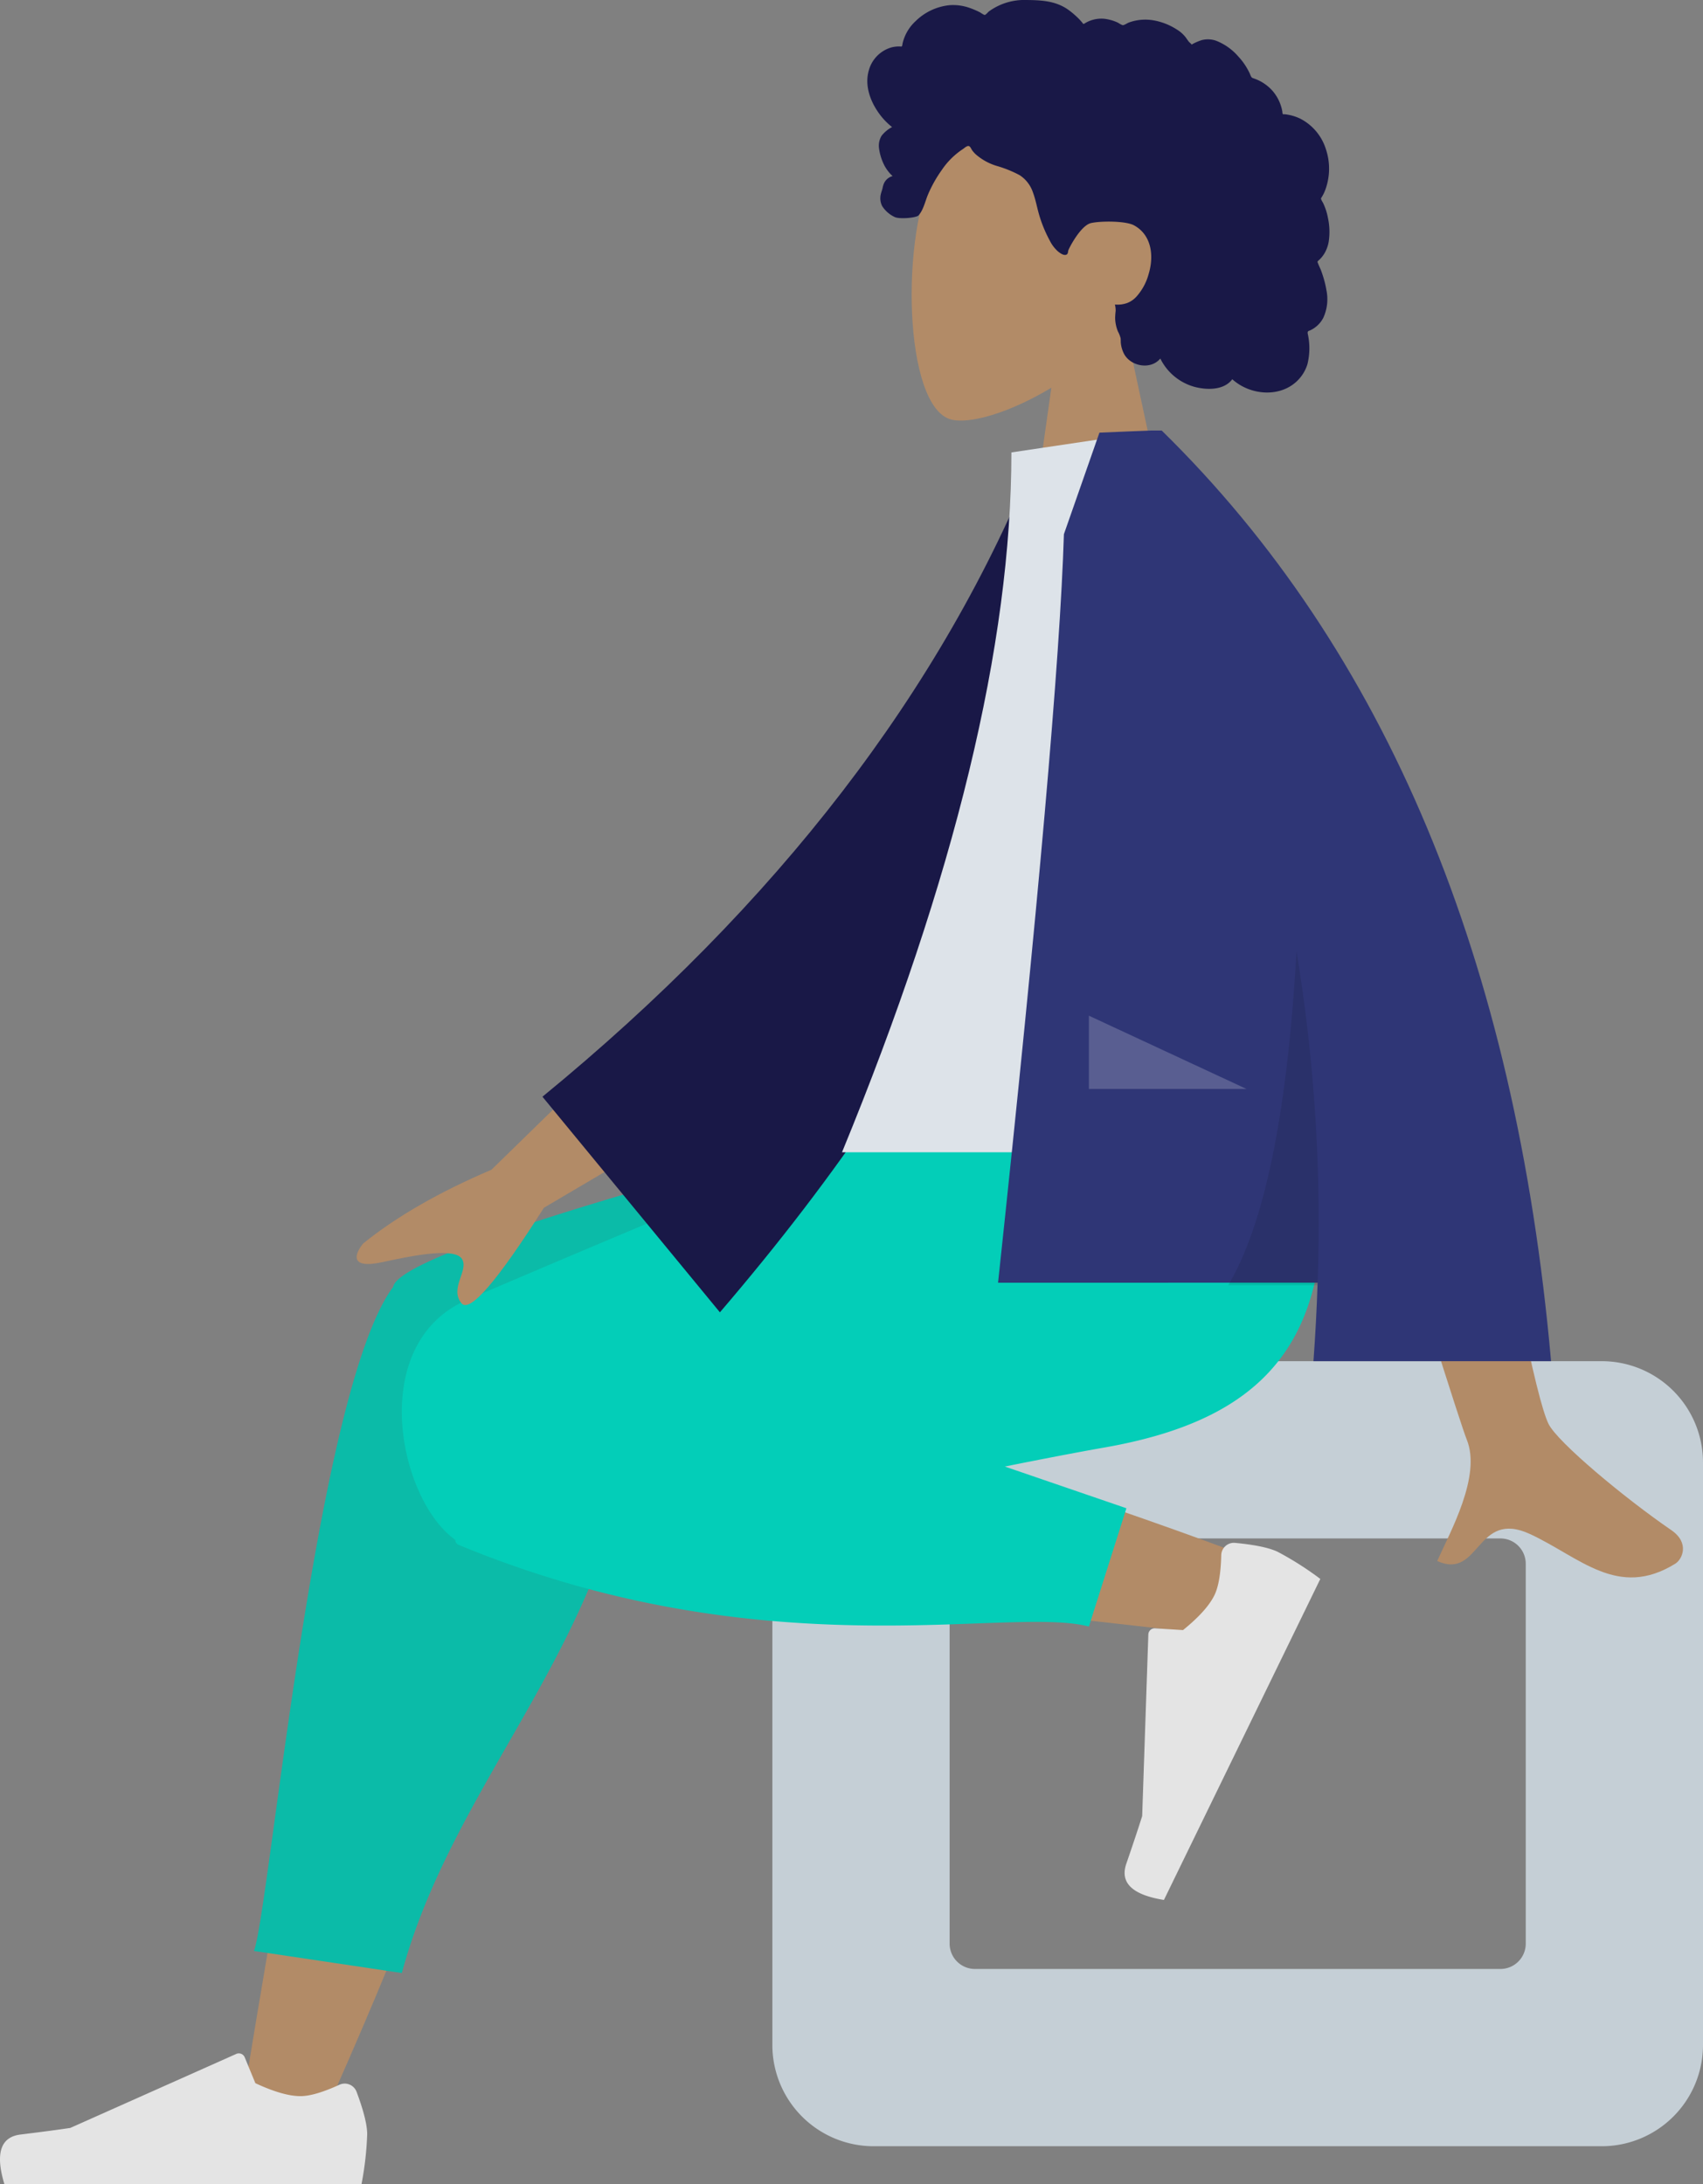
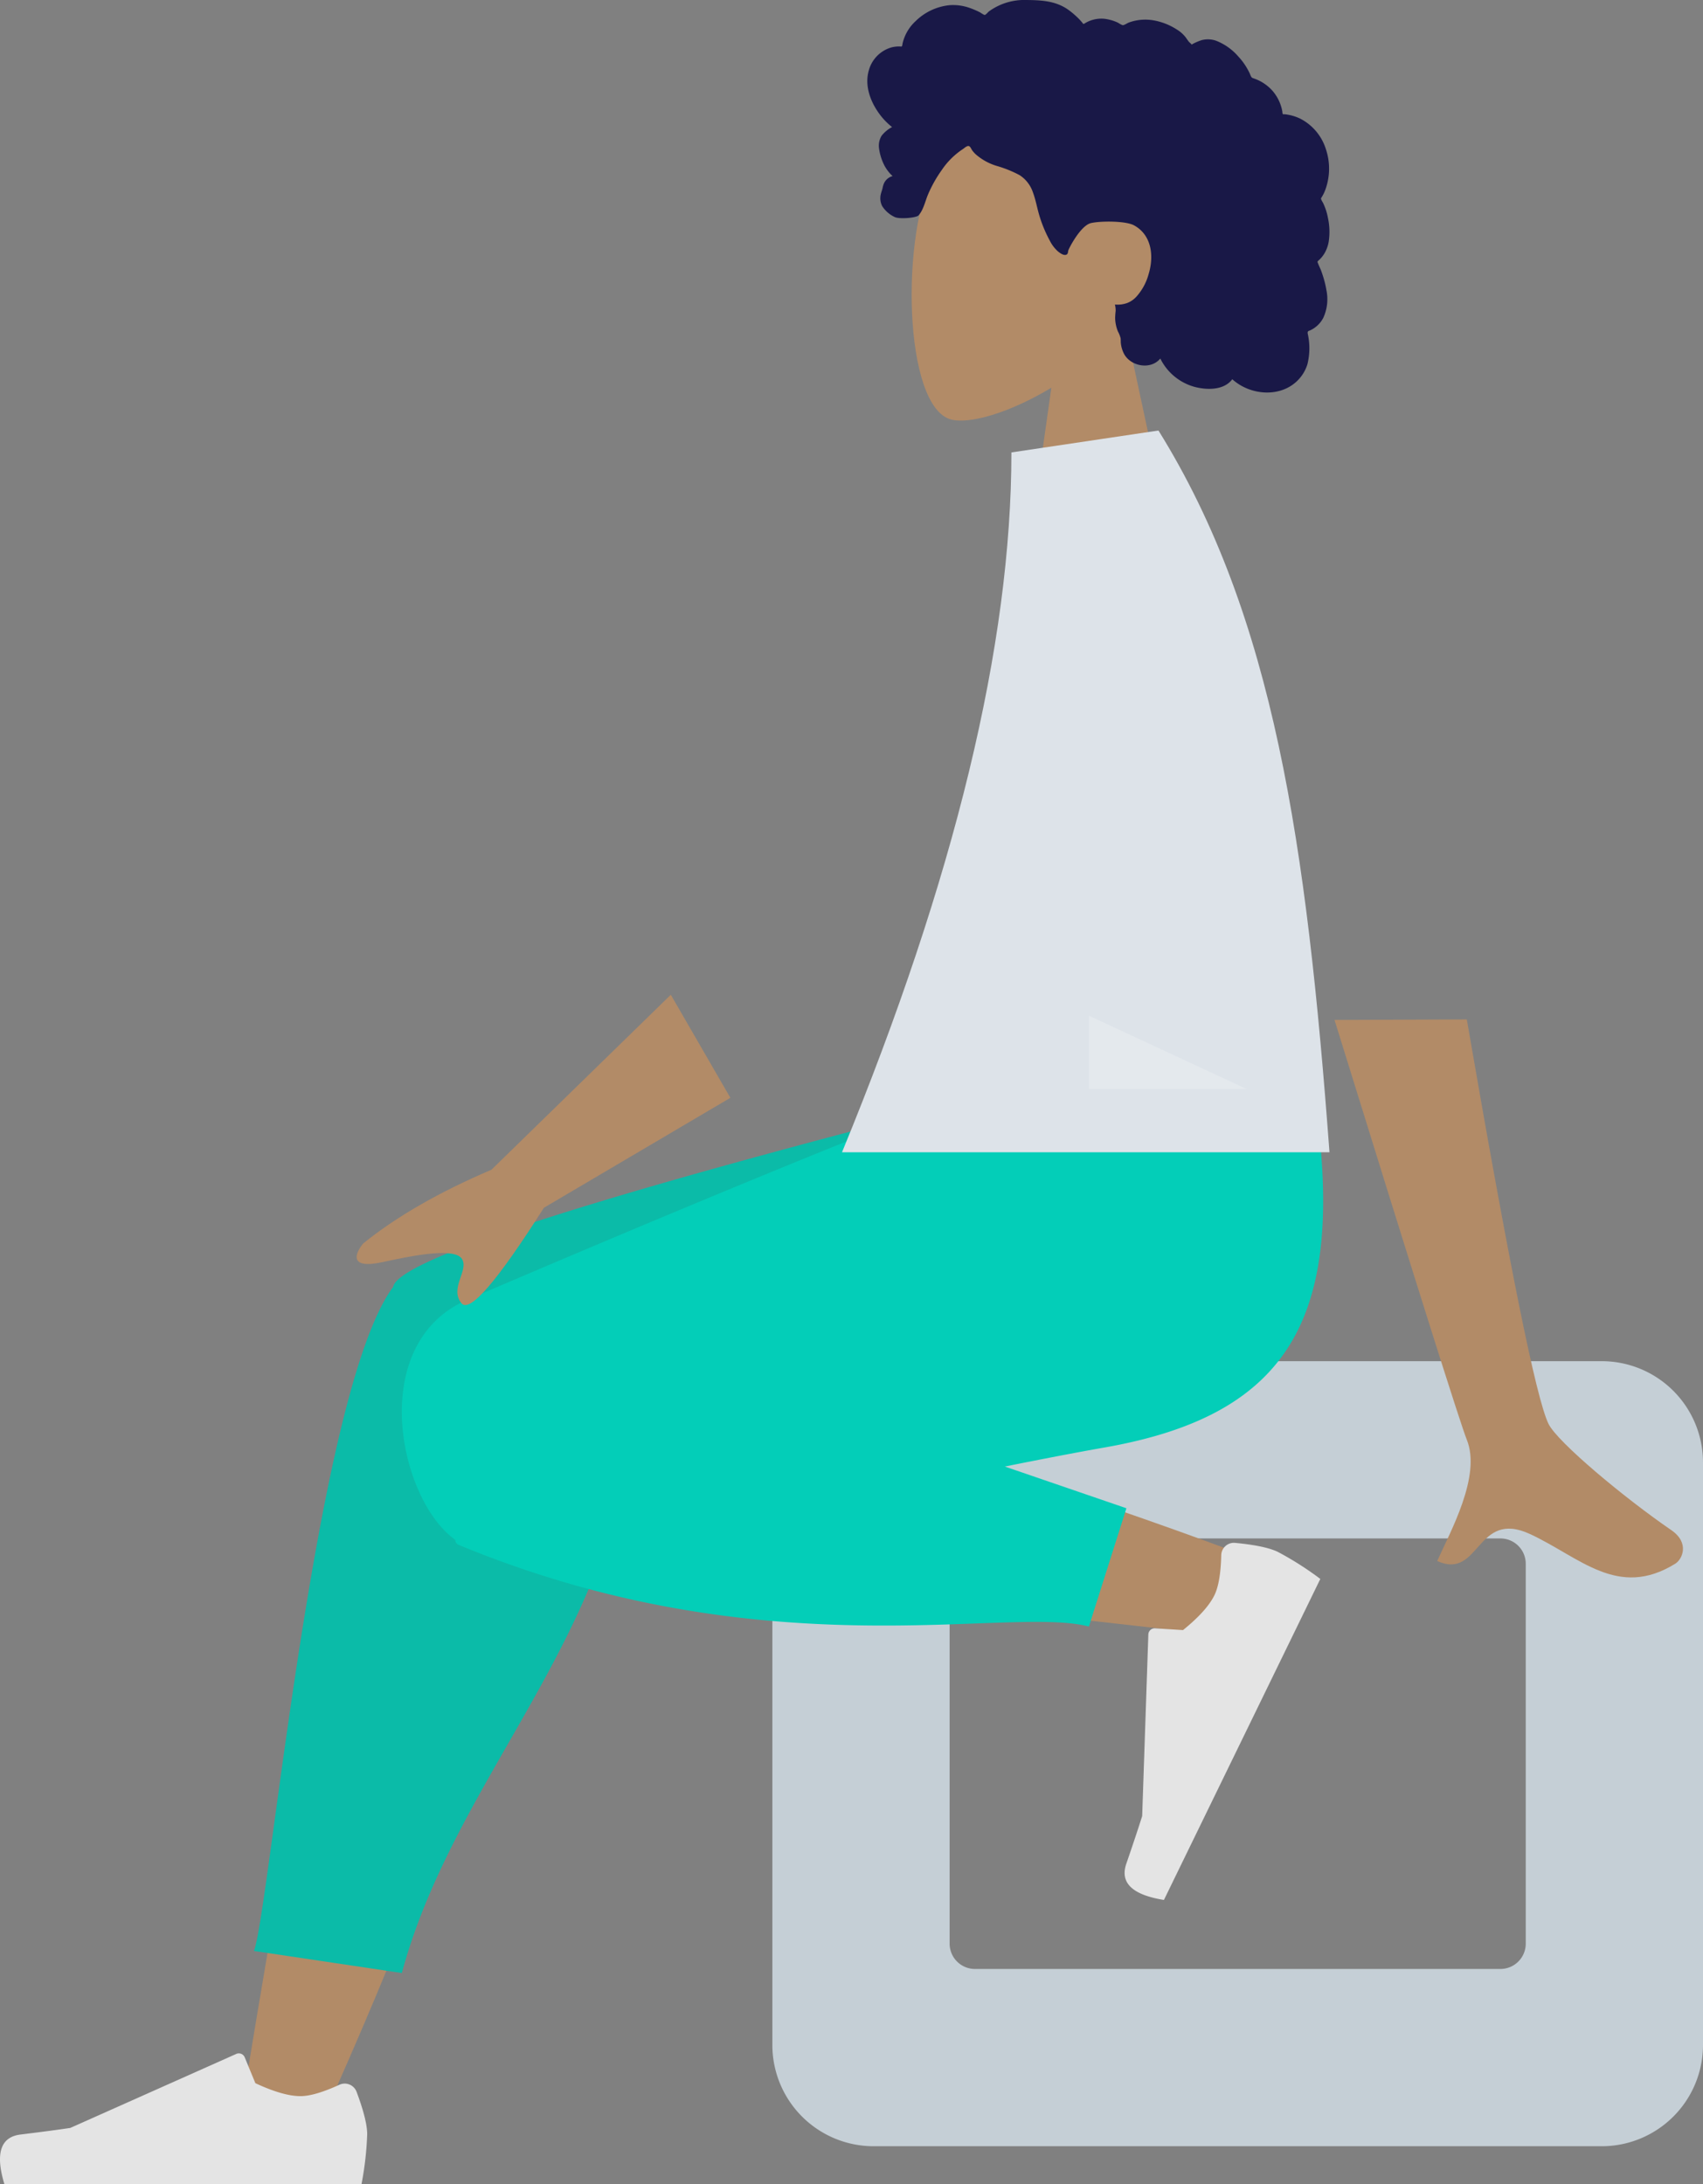
<svg xmlns="http://www.w3.org/2000/svg" width="453.776" height="581.981" viewBox="0 0 453.776 581.981">
  <rect x="0" y="0" width="453.776" height="581.981" fill="#808080" stroke="none" />
  <g id="Group_23" data-name="Group 23" transform="translate(-1182.029 -1510)">
    <g id="Head_Front_Curly" data-name="Head/Front/Curly" transform="translate(1536.278 1661.821) rotate(180)">
      <g id="Head" transform="translate(40.486)">
        <path id="Path_76" data-name="Path 76" d="M13.938,64.962C6.165,74.086.9,85.268,1.783,97.8c2.533,36.1,52.786,28.159,62.561,9.938s8.614-64.438-4.02-67.695c-5.038-1.3-15.771,1.883-26.7,8.467L40.486,0H0Z" fill="#b28b67" fill-rule="evenodd" />
      </g>
      <path id="hair" d="M122.766,85.761a8.758,8.758,0,0,1-6.133,6.219,8.081,8.081,0,0,1-2.256.224c-.272-.011-.348-.089-.475.1a2.5,2.5,0,0,0-.135.651,11.678,11.678,0,0,1-3.451,5.968,15.063,15.063,0,0,1-9.048,4.28,13.189,13.189,0,0,1-5.439-.742,21.533,21.533,0,0,1-2.641-1.129c-.258-.129-1.094-.762-1.352-.721-.286.045-.86.755-1.092.933a15.994,15.994,0,0,1-9.989,3.042c-4.035-.03-7.921-.232-11.286-2.692a22.6,22.6,0,0,1-2.037-1.691c-.34-.316-.67-.644-.984-.985-.19-.206-.374-.417-.552-.633-.3-.367-.253-.488-.675-.232a8.389,8.389,0,0,1-5.387,1.212,12.054,12.054,0,0,1-3.252-.919c-.353-.151-1.17-.753-1.547-.759s-1.179.553-1.564.694a12.819,12.819,0,0,1-6.5.6A16.782,16.782,0,0,1,40.6,96.679a8.564,8.564,0,0,1-2.361-2.147c-.278-.383-.529-.789-.843-1.144-.184-.208-.549-.422-.648-.685a14,14,0,0,1-2.7,1.192,6.652,6.652,0,0,1-3.8-.145,15.112,15.112,0,0,1-5.992-4.258,17.017,17.017,0,0,1-2.219-2.979q-.453-.768-.83-1.576a5.882,5.882,0,0,0-.365-.821c-.208-.3-.347-.308-.724-.44a11.689,11.689,0,0,1-4.979-3.333,11.476,11.476,0,0,1-2.577-5.465,2.779,2.779,0,0,0-.1-.673c-.095-.088-.479-.049-.624-.066a13.145,13.145,0,0,1-1.5-.264,12.358,12.358,0,0,1-2.631-.946A13.745,13.745,0,0,1,.971,64.885,16.322,16.322,0,0,1,1.226,53.71a10.915,10.915,0,0,1,.83-1.636c.2-.319.262-.32.134-.655-.144-.373-.406-.735-.577-1.1A15.772,15.772,0,0,1,.422,46.584a17.52,17.52,0,0,1-.205-6.458,9.321,9.321,0,0,1,1-2.834,8.129,8.129,0,0,1,.874-1.268c.172-.2.354-.4.545-.587a3.617,3.617,0,0,0,.345-.32c.226-.291.274-.052.157-.479a19.158,19.158,0,0,0-.76-1.768c-.234-.6-.445-1.206-.638-1.819a26.838,26.838,0,0,1-.928-3.791,11.9,11.9,0,0,1,.84-7.364,7.365,7.365,0,0,1,2.084-2.48A7.753,7.753,0,0,1,5.1,16.586c.248-.118.565-.168.678-.408.122-.258-.059-.771-.1-1.059a17.656,17.656,0,0,1,.207-7.607A10.508,10.508,0,0,1,10.053,1.92C13.864-.65,19-.5,23.007,1.552A13.6,13.6,0,0,1,25.9,3.54C28.118.553,32.684.647,35.926,1.5a14.4,14.4,0,0,1,9.149,7.56c2.554-3.109,7.913-2.1,9.684,1.272a8.067,8.067,0,0,1,.817,2.656c.067.484.024.972.074,1.453a7.5,7.5,0,0,0,.707,1.8,9.929,9.929,0,0,1,.754,3.585,18.219,18.219,0,0,1-.137,1.925,6.615,6.615,0,0,0,.2,1.691,7.731,7.731,0,0,0-3.274.409,6.463,6.463,0,0,0-2.531,1.78,14.768,14.768,0,0,0-3.185,5.954c-1.44,4.715-.85,10.373,3.893,12.96,2.209,1.206,8.829,1.2,11.46.606,2.767-.626,5.9-6.732,6.058-7.306.1-.355.047-.795.374-1.031.717-.52,1.9.383,2.428.828a9.575,9.575,0,0,1,2.128,2.83,35.01,35.01,0,0,1,2.918,7.158c.539,1.907.884,3.874,1.589,5.733a8.772,8.772,0,0,0,3.527,4.551,31.064,31.064,0,0,0,6.068,2.456,15.057,15.057,0,0,1,5.613,3.084,7.746,7.746,0,0,1,.963,1.073c.22.308.438.9.774,1.092.522.3,1.284-.486,1.736-.773a20.061,20.061,0,0,0,5.584-5.543A34.485,34.485,0,0,0,107,52.7c.737-1.775,1.2-4.049,2.494-5.5.579-.65,4.881-1.043,6.275-.476a7.925,7.925,0,0,1,3.423,2.963,4.6,4.6,0,0,1,.39,3.017c-.121.608-.366,1.177-.5,1.774a5.516,5.516,0,0,1-.461,1.436,3.539,3.539,0,0,1-2.208,1.76,10.386,10.386,0,0,1,2.385,3.235,13.9,13.9,0,0,1,1.235,4.214,5.121,5.121,0,0,1-.683,3.283,8.644,8.644,0,0,1-2.8,2.326,18.2,18.2,0,0,1,3.9,4.249C122.535,78.1,123.825,82.038,122.766,85.761Z" transform="translate(0 47.233)" fill="#191847" fill-rule="evenodd" />
    </g>
    <g id="Objects_Seat_Cube-2" data-name="Objects/Seat/Cube-2" transform="translate(1635.805 2081.859) rotate(180)">
      <path id="Seat" d="M26.99,209.176H220.984a26.99,26.99,0,0,0,26.99-26.99V26.99A26.989,26.989,0,0,0,220.984,0H26.99A26.99,26.99,0,0,0,0,26.99V182.185A26.99,26.99,0,0,0,26.99,209.176Zm26.99-47.233a6.748,6.748,0,0,1-6.748-6.748V53.981a6.748,6.748,0,0,1,6.748-6.748H193.994a6.748,6.748,0,0,1,6.748,6.748V155.195a6.748,6.748,0,0,1-6.748,6.748Z" fill="#c5cfd6" fill-rule="evenodd" />
    </g>
    <path id="Skin" d="M257.034,0c-21.614,47.837-37.245,89.493-43.519,111.47-10.742,37.631-18.915,70.743-20.982,83.109-4.926,29.488,37.891,31.205,43.551,16.55,8.566-22.181,23.52-95.058,41.489-205.136ZM6.326,150.128C26.157,157.967,95.6,182.5,129.1,189.437c9.625,1.994,18.954,3.847,27.724,5.521,26.069,4.977,39.576-42.053,14.469-45.667-62.528-9-151.173-18.292-158.759-19.335C1.9,128.495-6.137,145.2,6.326,150.128Z" transform="translate(1524.237 2076.226) rotate(180)" fill="#b28b67" fill-rule="evenodd" />
    <path id="Leg-Back" d="M107.265,167.382,0,221.986v11.887H12.756q155.662-39.665,159.086-50.839c.024-.08.047-.16.068-.241.052-.069.1-.137.153-.207C192.629,154.3,204.947,16.218,208.988,5.879L169.581,0C154.5,55.9,106.275,94.842,107.555,161.794A21.979,21.979,0,0,0,107.265,167.382Z" transform="translate(1458.681 2035.708) rotate(180)" fill="#0bbba8" fill-rule="evenodd" />
    <path id="Leg-Front" d="M84.822,42.631c-9.814,1.965-18.853,3.718-26.586,5.075C8.28,56.467-6.286,83.208,2.327,141.552H94.368c15.035-4.319,93.171-37.086,133.712-54.514C254.912,75.5,246.454,33.92,231.258,23.1a1.484,1.484,0,0,0-.843-1.317C148.678-12.1,84.016,5.68,62.415,0L52.423,31.518Z" transform="translate(1534.591 1943.386) rotate(180)" fill="#03ceb8" fill-rule="evenodd" />
    <g id="Accessories_Shoe_Flat-Sneaker" data-name="Accessories/Shoe/Flat-Sneaker" transform="matrix(-0.438, 0.899, -0.899, -0.438, 1534.504, 1929.338)">
      <path id="shoe" d="M2.831,24.625Q0,17.069,0,13.317A84.643,84.643,0,0,1,1.52,0H96.664q3.708,12.261-4.282,13.238T79.107,15L34.885,34.718a1.687,1.687,0,0,1-2.228-.854l-.019-.044-2.843-6.9q-7.4-3.451-12.022-3.451-3.758,0-10.378,3.035h0a3.374,3.374,0,0,1-4.473-1.661Q2.873,24.738,2.831,24.625Z" transform="translate(0 0)" fill="#e4e4e4" fill-rule="evenodd" />
    </g>
    <g id="Accessories_Shoe_Flat-Sneaker-2" data-name="Accessories/Shoe/Flat-Sneaker" transform="translate(1279.869 2091.981) rotate(180)">
      <path id="shoe-2" data-name="shoe" d="M2.831,24.626Q0,17.069,0,13.317A84.643,84.643,0,0,1,1.52,0H96.665q3.708,12.261-4.282,13.238T79.107,15L34.885,34.718a1.687,1.687,0,0,1-2.228-.854l-.019-.044-2.843-6.9q-7.4-3.451-12.022-3.451-3.758,0-10.378,3.035h0a3.374,3.374,0,0,1-4.473-1.661Q2.873,24.738,2.831,24.626Z" transform="translate(0)" fill="#e4e4e4" fill-rule="evenodd" />
    </g>
    <g id="Body_Jacket" data-name="Body/Jacket" transform="translate(1630.47 1930.303) rotate(180)">
      <path id="Skin-2" data-name="Skin" d="M269.7,155.252l47.786-46.618q20.858-8.894,34.178-19.646c2-2.409,4.17-7.024-5.226-4.959s-19.372,3.816-21.139.759,3.438-7.738.174-11.737q-3.264-4-21.953,25.442l-49.691,29.3ZM57.6,148.678l35.252-.139Q60.2,43.14,57.6,36.691c-3.9-9.673,4.357-24.406,7.889-32.323C53.984-.78,55.21,18.285,40.7,11.534,27.45,5.37,17.373-5.8,2.069,3.648.187,4.808-1.875,9.179,3.107,12.6,15.519,21.106,33.4,36,35.822,40.9Q40.765,50.932,57.6,148.678Z" transform="translate(0 0)" fill="#b28b67" fill-rule="evenodd" />
-       <path id="Coat-Back" d="M0,216.484l14.313,3.764q45.728-90.463,145.942-158.9L118.155,0C49.46,67.272,4.474,138.943,0,216.484Z" transform="translate(138.91 80.937) rotate(-5)" fill="#191847" fill-rule="evenodd" />
      <path id="Shirt" d="M0,0H129.891Q84.752,109.754,84.752,186.469L45.57,192.307C14.777,142.782,6.081,81.807,0,0Z" transform="translate(94.192 113.286)" fill="#dde3e9" fill-rule="evenodd" />
-       <path id="Coat-Front" d="M103.782,247.947l.017.028h2.557q4.59-.158,13.984-.57l9.467-27.057q1.5-49.482,17.545-199.441H62.206Q62.541,10.551,63.31,0H0Q14.205,160.262,103.751,247.974Z" transform="translate(35.15 57.618)" fill="#2f3676" fill-rule="evenodd" />
-       <path id="Shade" d="M5.882,89.012Q9.517,24.451,24.084,0H.28A445.078,445.078,0,0,0,5.882,89.012Z" transform="translate(97.099 77.861)" fill="rgba(0,0,0,0.1)" fill-rule="evenodd" />
      <path id="Light" d="M0,0,41.985,19.519V0Z" transform="translate(116.309 130.155)" fill="rgba(255,255,255,0.2)" fill-rule="evenodd" />
    </g>
  </g>
</svg>